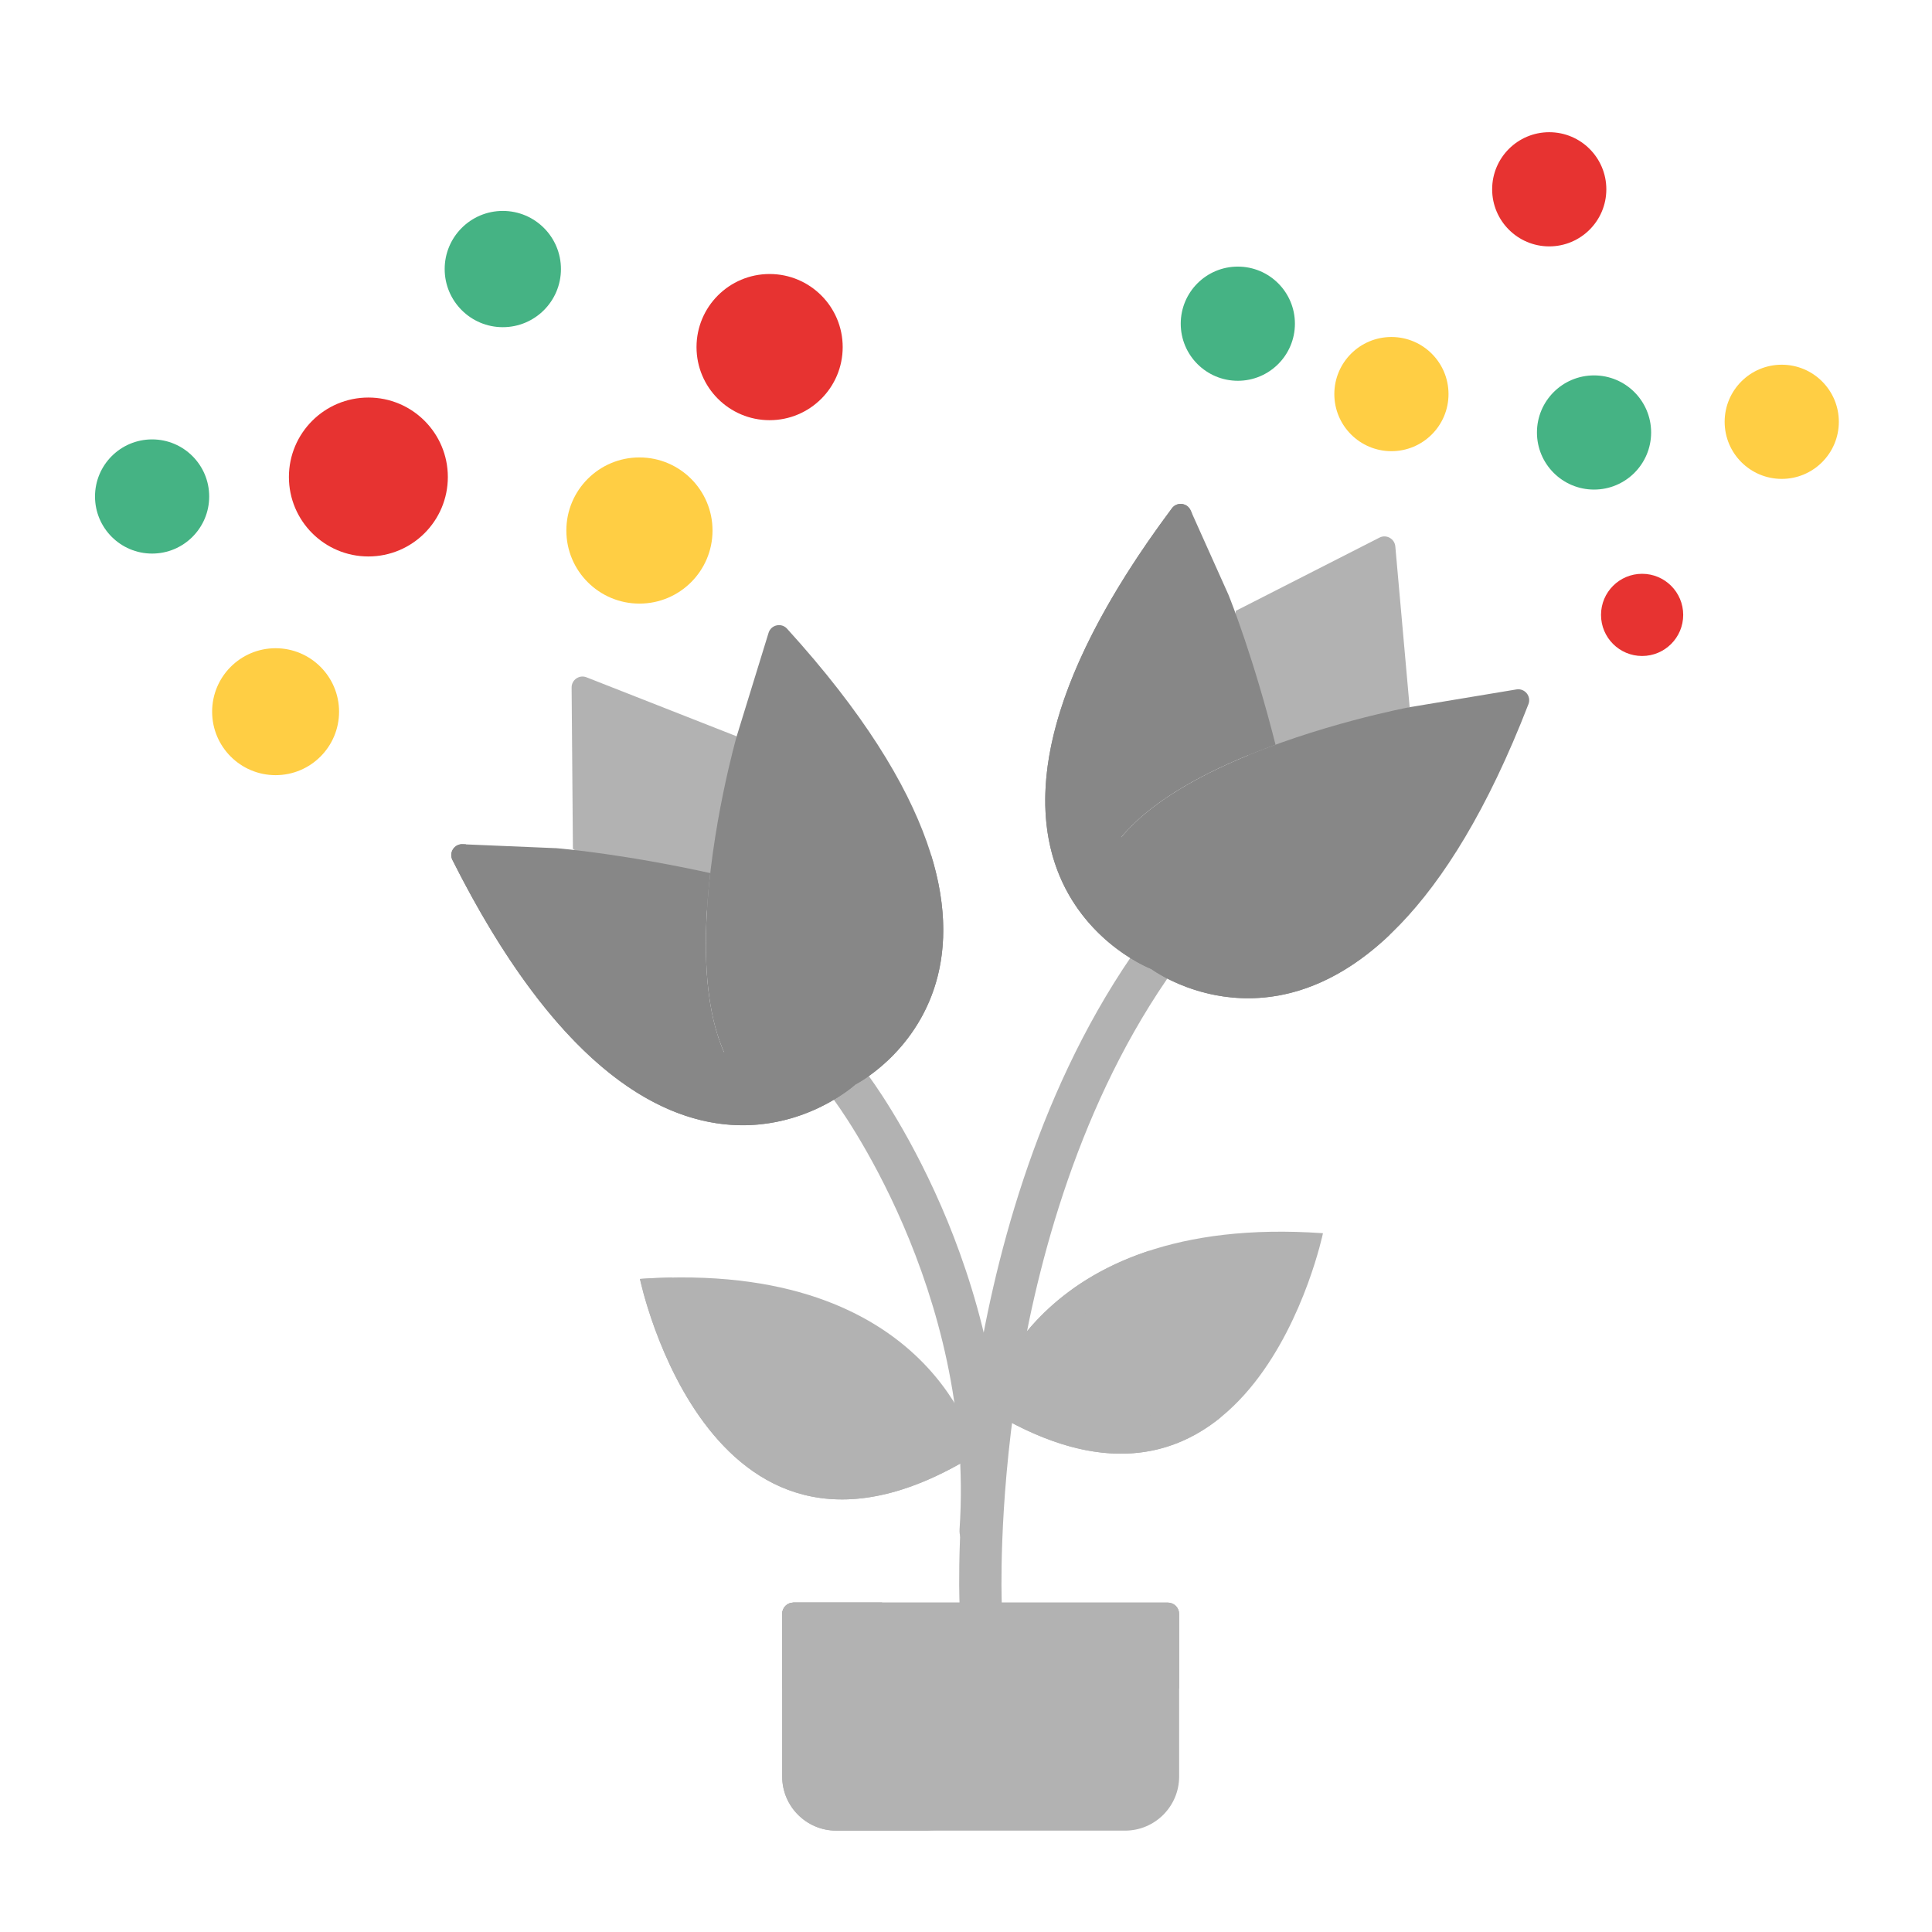
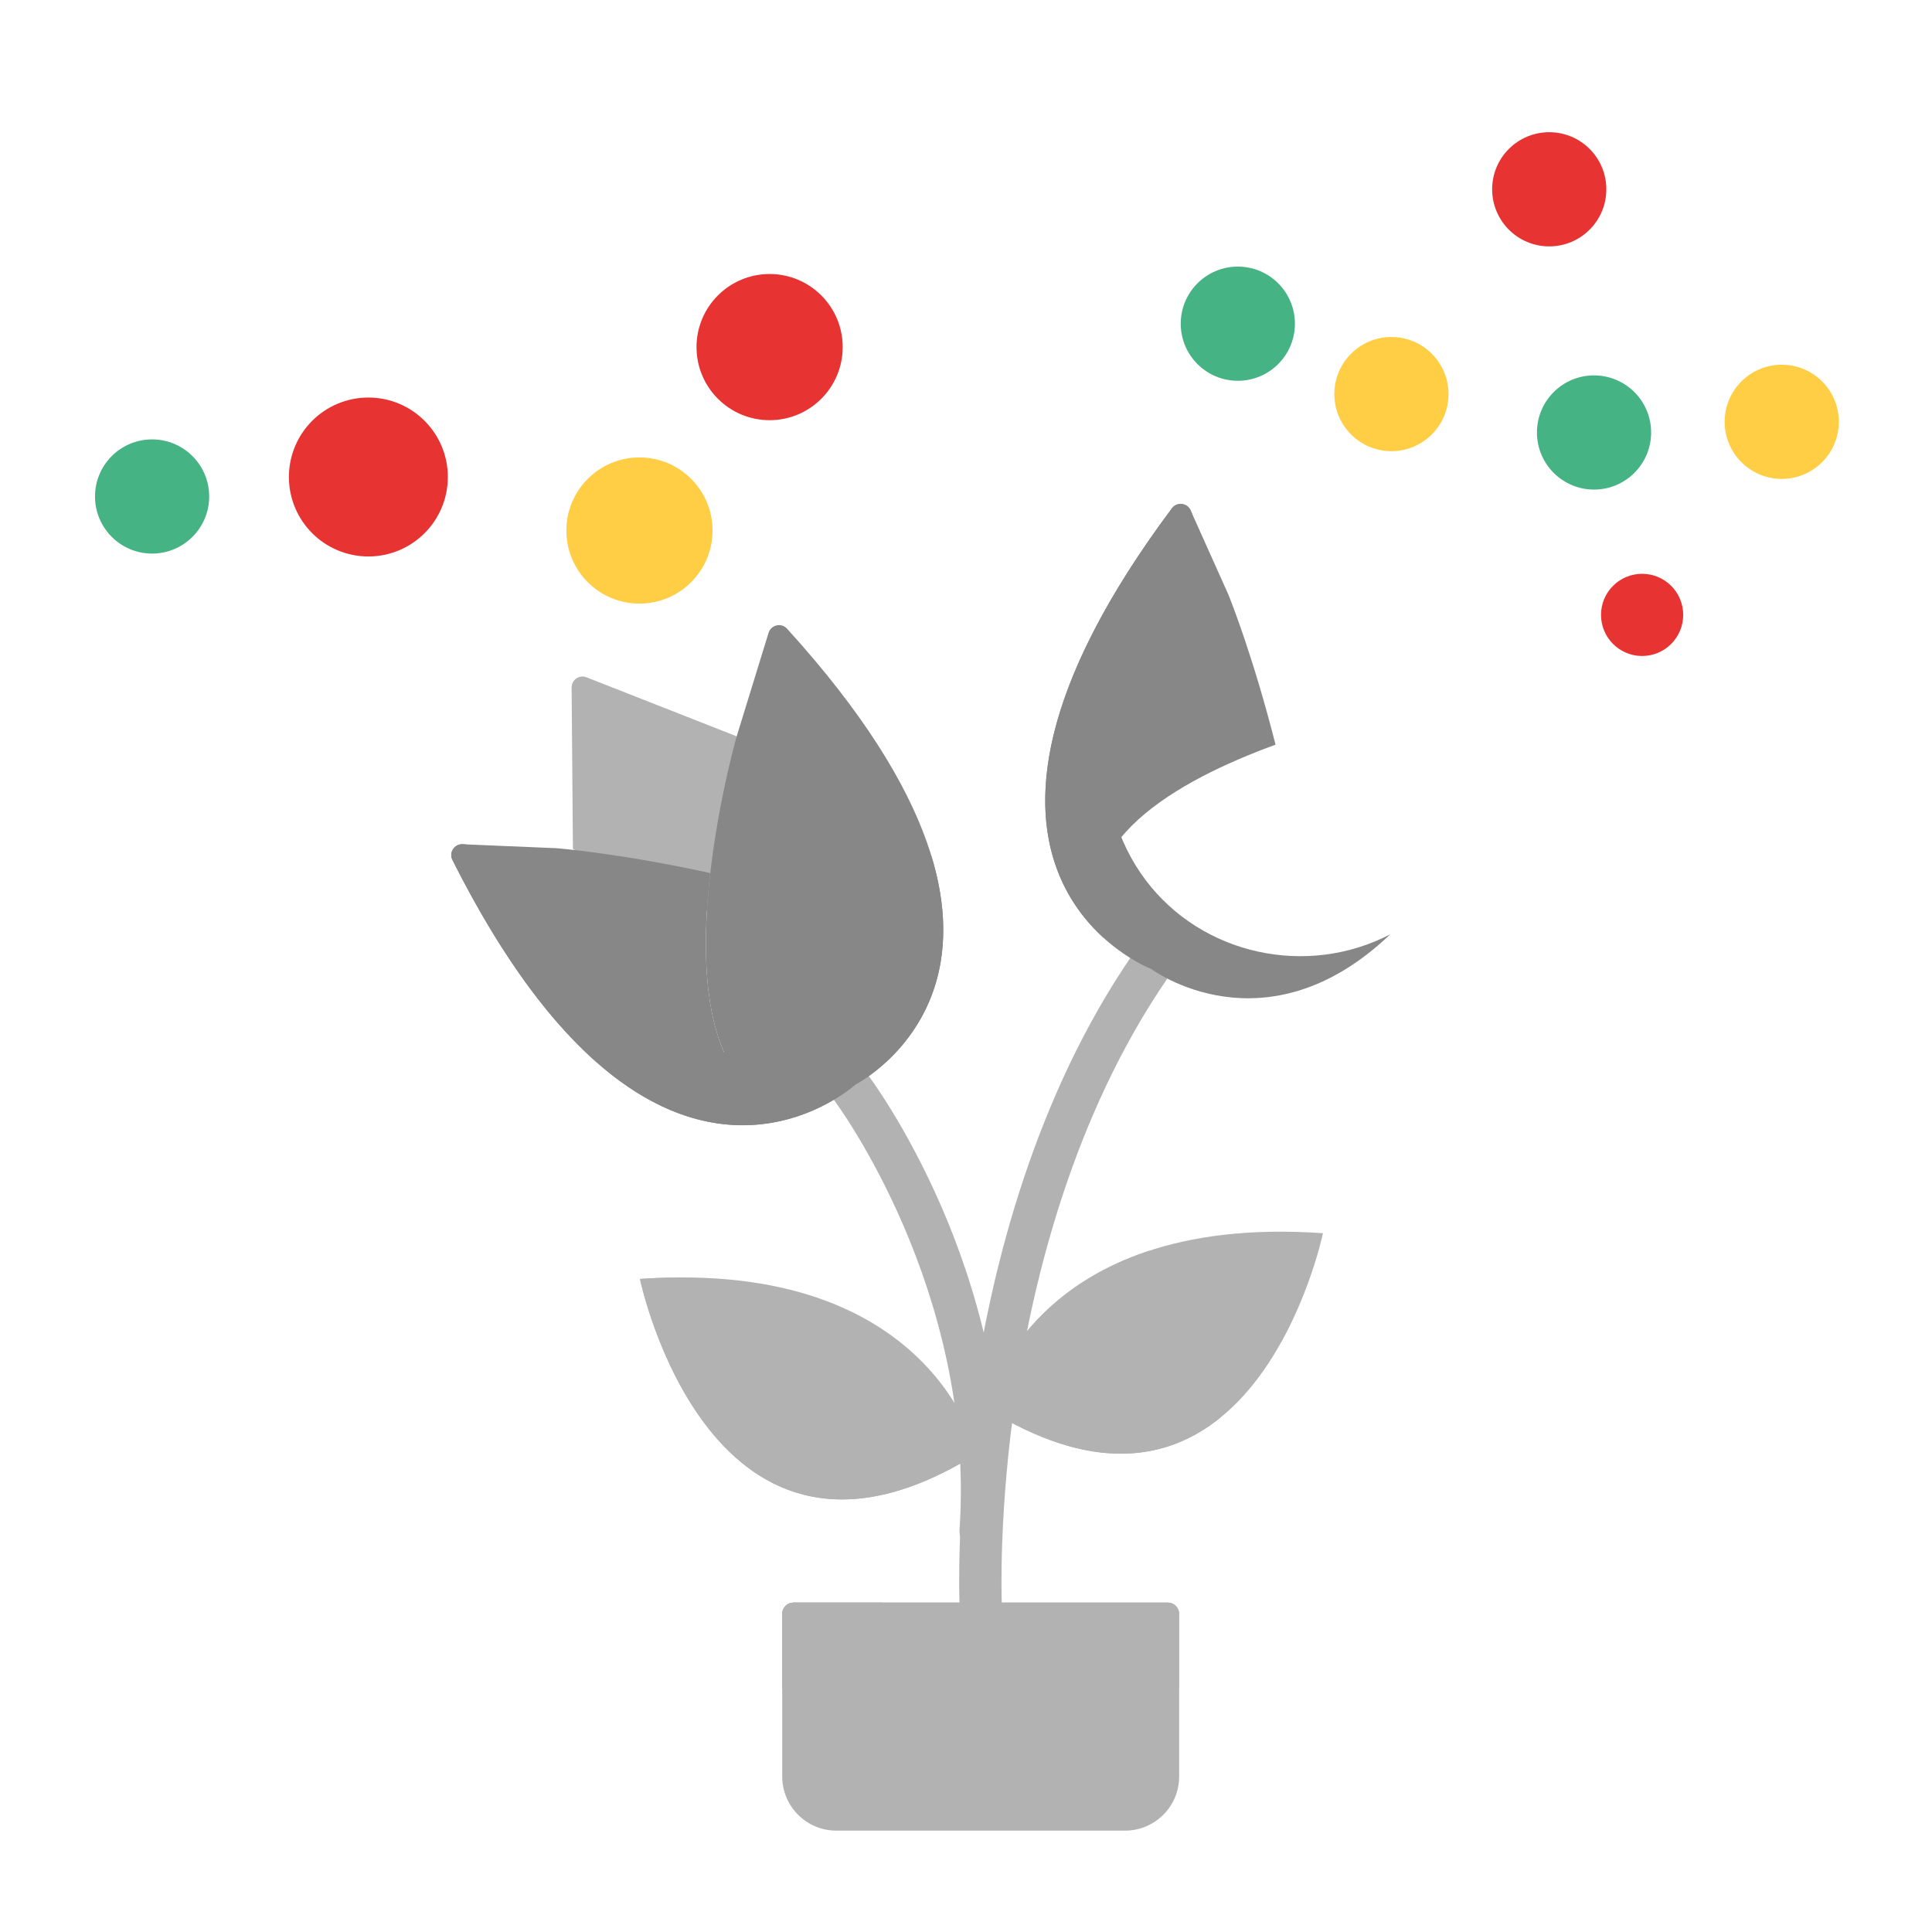
<svg xmlns="http://www.w3.org/2000/svg" width="32" height="32" viewBox="0 0 32 32" version="1.1" xml:space="preserve" style="fill-rule:evenodd;clip-rule:evenodd;stroke-linejoin:round;stroke-miterlimit:2;">
  <g transform="matrix(1.073,0,0,1.073,5.414,8.346)">
    <path d="M10.035,14.661C10.035,14.661 9.377,11.646 4.833,11.964C4.833,11.964 5.926,17.231 10.035,14.661Z" style="fill:rgb(178,178,178);fill-rule:nonzero;" />
  </g>
  <g transform="matrix(1.073,0,0,1.073,5.414,8.346)">
    <path d="M5.323,11.943C5.164,11.946 5.001,11.952 4.833,11.964C4.833,11.964 5.926,17.231 10.035,14.661C10.035,14.661 9.983,14.42 9.804,14.081C7.08,15.469 5.809,13.239 5.323,11.943Z" style="fill:rgb(178,178,178);fill-rule:nonzero;" />
  </g>
  <g transform="matrix(1.073,0,0,1.073,5.414,8.346)">
    <path d="M10.173,13.955C10.173,13.955 10.831,10.939 15.376,11.258C15.376,11.258 14.282,16.524 10.173,13.955Z" style="fill:rgb(178,178,178);fill-rule:nonzero;" />
  </g>
  <g transform="matrix(1.073,0,0,1.073,5.414,8.346)">
    <path d="M11.259,13.436C11.259,13.436 11.502,12.327 12.707,11.525C10.551,12.226 10.173,13.955 10.173,13.955C11.83,14.991 12.996,14.753 13.798,14.1C13.119,14.23 12.283,14.076 11.259,13.436Z" style="fill:rgb(178,178,178);fill-rule:nonzero;" />
  </g>
  <g transform="matrix(1.562,0,0,1.562,0,0)">
    <g transform="matrix(0.687,0,0,0.687,3.465,5.342)">
      <path d="M10.092,17.286C9.919,17.286 9.774,17.149 9.767,16.974C9.764,16.915 9.709,15.508 10.005,13.569C10.28,11.774 10.921,9.174 12.422,6.981C12.523,6.832 12.726,6.794 12.875,6.896C13.023,6.997 13.061,7.2 12.96,7.349C11.532,9.437 10.917,11.929 10.652,13.652C10.363,15.532 10.418,16.932 10.418,16.946C10.426,17.126 10.286,17.278 10.106,17.285C10.101,17.286 10.097,17.286 10.092,17.286Z" style="fill:rgb(178,178,178);fill-rule:nonzero;" />
    </g>
    <g transform="matrix(0.687,0,0,0.687,3.465,5.342)">
      <path d="M10.093,16.178C10.085,16.178 10.078,16.178 10.071,16.178C9.891,16.165 9.755,16.01 9.767,15.83C10.017,12.128 7.851,9.232 7.829,9.203C7.72,9.06 7.748,8.856 7.891,8.747C8.035,8.638 8.239,8.666 8.348,8.809C8.372,8.841 8.944,9.599 9.487,10.849C9.988,12.003 10.557,13.811 10.418,15.874C10.406,16.046 10.263,16.178 10.093,16.178Z" style="fill:rgb(178,178,178);fill-rule:nonzero;" />
    </g>
  </g>
  <g transform="matrix(1.073,0,0,1.073,5.414,8.346)">
    <path d="M12.32,20.48L7.865,20.48C7.403,20.48 7.029,20.106 7.029,19.644L7.029,17.134C7.029,17.038 7.107,16.96 7.203,16.96L12.982,16.96C13.078,16.96 13.156,17.038 13.156,17.134L13.156,19.644C13.156,20.106 12.782,20.48 12.32,20.48Z" style="fill:rgb(178,178,178);fill-rule:nonzero;" />
  </g>
  <g transform="matrix(1.562,0,0,1.562,0,0)">
    <g transform="matrix(0.687,0,0,0.687,3.465,5.342)">
-       <path d="M9.407,20.48L7.865,20.48C7.403,20.48 7.029,20.106 7.029,19.644L7.029,17.134C7.029,17.038 7.107,16.96 7.203,16.96L8.571,16.96L8.571,19.644C8.571,20.106 8.945,20.48 9.407,20.48Z" style="fill:rgb(178,178,178);fill-rule:nonzero;" />
-     </g>
+       </g>
    <g transform="matrix(0.687,0,0,0.687,3.465,5.342)">
      <path d="M13.156,18.286L7.029,18.286L7.029,17.134C7.029,17.038 7.107,16.96 7.203,16.96L12.982,16.96C13.078,16.96 13.156,17.038 13.156,17.134L13.156,18.286L13.156,18.286Z" style="fill:rgb(178,178,178);fill-rule:nonzero;" />
    </g>
  </g>
  <g transform="matrix(1.073,0,0,1.073,5.414,8.346)">
    <path d="M8.571,16.96L8.571,18.286L7.029,18.286L7.029,17.134C7.029,17.038 7.107,16.96 7.203,16.96L8.571,16.96Z" style="fill:rgb(178,178,178);fill-rule:nonzero;" />
  </g>
  <g transform="matrix(1.073,0,0,1.073,5.414,8.346)">
    <path d="M6.326,3.588C6.326,3.588 6.362,5.224 6.231,6.369C4.877,6.073 3.798,5.325 3.798,5.325L3.798,5.324L3.778,2.835C3.777,2.715 3.897,2.633 4.008,2.677L6.326,3.588Z" style="fill:rgb(178,178,178);fill-rule:nonzero;" />
  </g>
  <g transform="matrix(1.073,0,0,1.073,5.414,8.346)">
    <path d="M7.405,9.404C6.304,9.833 4.145,9.885 1.939,5.497C1.881,5.383 1.969,5.248 2.097,5.254L3.523,5.314C3.523,5.314 3.524,5.314 3.525,5.314C3.527,5.314 3.53,5.314 3.534,5.314C3.644,5.323 4.565,5.403 5.918,5.699C5.734,7.31 5.836,9.278 7.405,9.404Z" style="fill:rgb(135,135,135);fill-rule:nonzero;" />
  </g>
  <g transform="matrix(1.073,0,0,1.073,5.414,8.346)">
    <path d="M7.103,1.926C11.826,7.121 8.158,8.963 8.158,8.963C8.158,8.963 7.88,9.218 7.405,9.404L7.405,9.404C4.723,9.188 6.326,3.588 6.326,3.588L6.818,1.991C6.856,1.866 7.016,1.83 7.103,1.926Z" style="fill:rgb(135,135,135);fill-rule:nonzero;" />
  </g>
  <g transform="matrix(1.562,0,0,1.562,0,0)">
    <g transform="matrix(0.687,0,0,0.687,3.465,5.342)">
      <path d="M2.147,5.256L2.097,5.254C1.969,5.248 1.881,5.383 1.939,5.497C5.097,11.778 8.158,8.963 8.158,8.963C8.158,8.963 10.116,7.979 9.328,5.422C9.374,8.336 5.162,10.577 2.147,5.256Z" style="fill:rgb(135,135,135);fill-rule:nonzero;" />
    </g>
    <g transform="matrix(0.687,0,0,0.687,3.465,5.342)">
-       <path d="M16.714,3.138C16.714,3.138 15.38,3.826 14.297,4.221C13.956,2.878 14.03,1.653 14.03,1.653L14.03,1.653L16.249,0.522C16.355,0.468 16.482,0.539 16.493,0.658L16.714,3.138Z" style="fill:rgb(178,178,178);fill-rule:nonzero;" />
-     </g>
+       </g>
  </g>
  <g transform="matrix(1.073,0,0,1.073,5.414,8.346)">
    <path d="M11.994,6.703C11.118,5.91 10.106,4.002 13.045,0.068C13.121,-0.035 13.281,-0.017 13.333,0.1L13.917,1.402C13.917,1.402 13.918,1.403 13.918,1.405C13.919,1.406 13.92,1.409 13.921,1.412C13.962,1.515 14.303,2.374 14.644,3.717C13.119,4.272 11.406,5.244 11.994,6.703Z" style="fill:rgb(135,135,135);fill-rule:nonzero;" />
  </g>
  <g transform="matrix(1.073,0,0,1.073,5.414,8.346)">
-     <path d="M18.548,3.091C16.012,9.637 12.725,7.179 12.725,7.179C12.725,7.179 12.372,7.045 11.994,6.703L11.994,6.703C10.988,4.208 16.714,3.138 16.714,3.138L18.363,2.864C18.491,2.843 18.595,2.969 18.548,3.091Z" style="fill:rgb(135,135,135);fill-rule:nonzero;" />
-   </g>
+     </g>
  <g transform="matrix(1.073,0,0,1.073,5.414,8.346)">
    <path d="M13.354,0.146L13.333,0.1C13.281,-0.017 13.121,-0.035 13.045,0.067C8.839,5.7 12.725,7.179 12.725,7.179C12.725,7.179 14.48,8.492 16.415,6.644C13.829,7.988 9.942,5.221 13.354,0.146Z" style="fill:rgb(135,135,135);fill-rule:nonzero;" />
  </g>
  <g transform="matrix(1.371,0,0,1.371,-4.473,-4.134)">
    <circle cx="7.713" cy="8.778" r="0.96" style="fill:rgb(231,51,49);" />
  </g>
  <g transform="matrix(1.261,0,0,1.261,0.865,-2.282)">
    <circle cx="7.713" cy="8.778" r="0.96" style="fill:rgb(255,206,68);" />
  </g>
  <g transform="matrix(1.261,0,0,1.261,3.021,-5.32)">
    <circle cx="7.713" cy="8.778" r="0.96" style="fill:rgb(231,51,49);" />
  </g>
  <g transform="matrix(0.985,0,0,0.985,15.449,-2.119)">
    <circle cx="7.713" cy="8.778" r="0.96" style="fill:rgb(255,206,68);" />
  </g>
  <g transform="matrix(0.985,0,0,0.985,18.805,-1.483)">
    <circle cx="7.713" cy="8.778" r="0.96" style="fill:rgb(69,179,132);" />
  </g>
  <g transform="matrix(0.985,0,0,0.985,21.914,-1.66)">
    <circle cx="7.713" cy="8.778" r="0.96" style="fill:rgb(255,206,68);" />
  </g>
  <g transform="matrix(0.985,0,0,0.985,12.905,-3.285)">
    <circle cx="7.713" cy="8.778" r="0.96" style="fill:rgb(69,179,132);" />
  </g>
  <g transform="matrix(0.985,0,0,0.985,-5.078,-0.423)">
    <circle cx="7.713" cy="8.778" r="0.96" style="fill:rgb(69,179,132);" />
  </g>
  <g transform="matrix(0.985,0,0,0.985,18.063,-5.511)">
    <circle cx="7.713" cy="8.778" r="0.96" style="fill:rgb(231,51,49);" />
  </g>
  <g transform="matrix(0.709,0,0,0.709,21.73,3.961)">
    <circle cx="7.713" cy="8.778" r="0.96" style="fill:rgb(231,51,49);" />
  </g>
  <g transform="matrix(1.095,0,0,1.095,-3.881,2.176)">
-     <circle cx="7.713" cy="8.778" r="0.96" style="fill:rgb(255,206,68);" />
-   </g>
+     </g>
  <g transform="matrix(1.003,0,0,1.003,0.592,-4.348)">
-     <circle cx="7.713" cy="8.778" r="0.96" style="fill:rgb(69,179,132);" />
-   </g>
+     </g>
</svg>